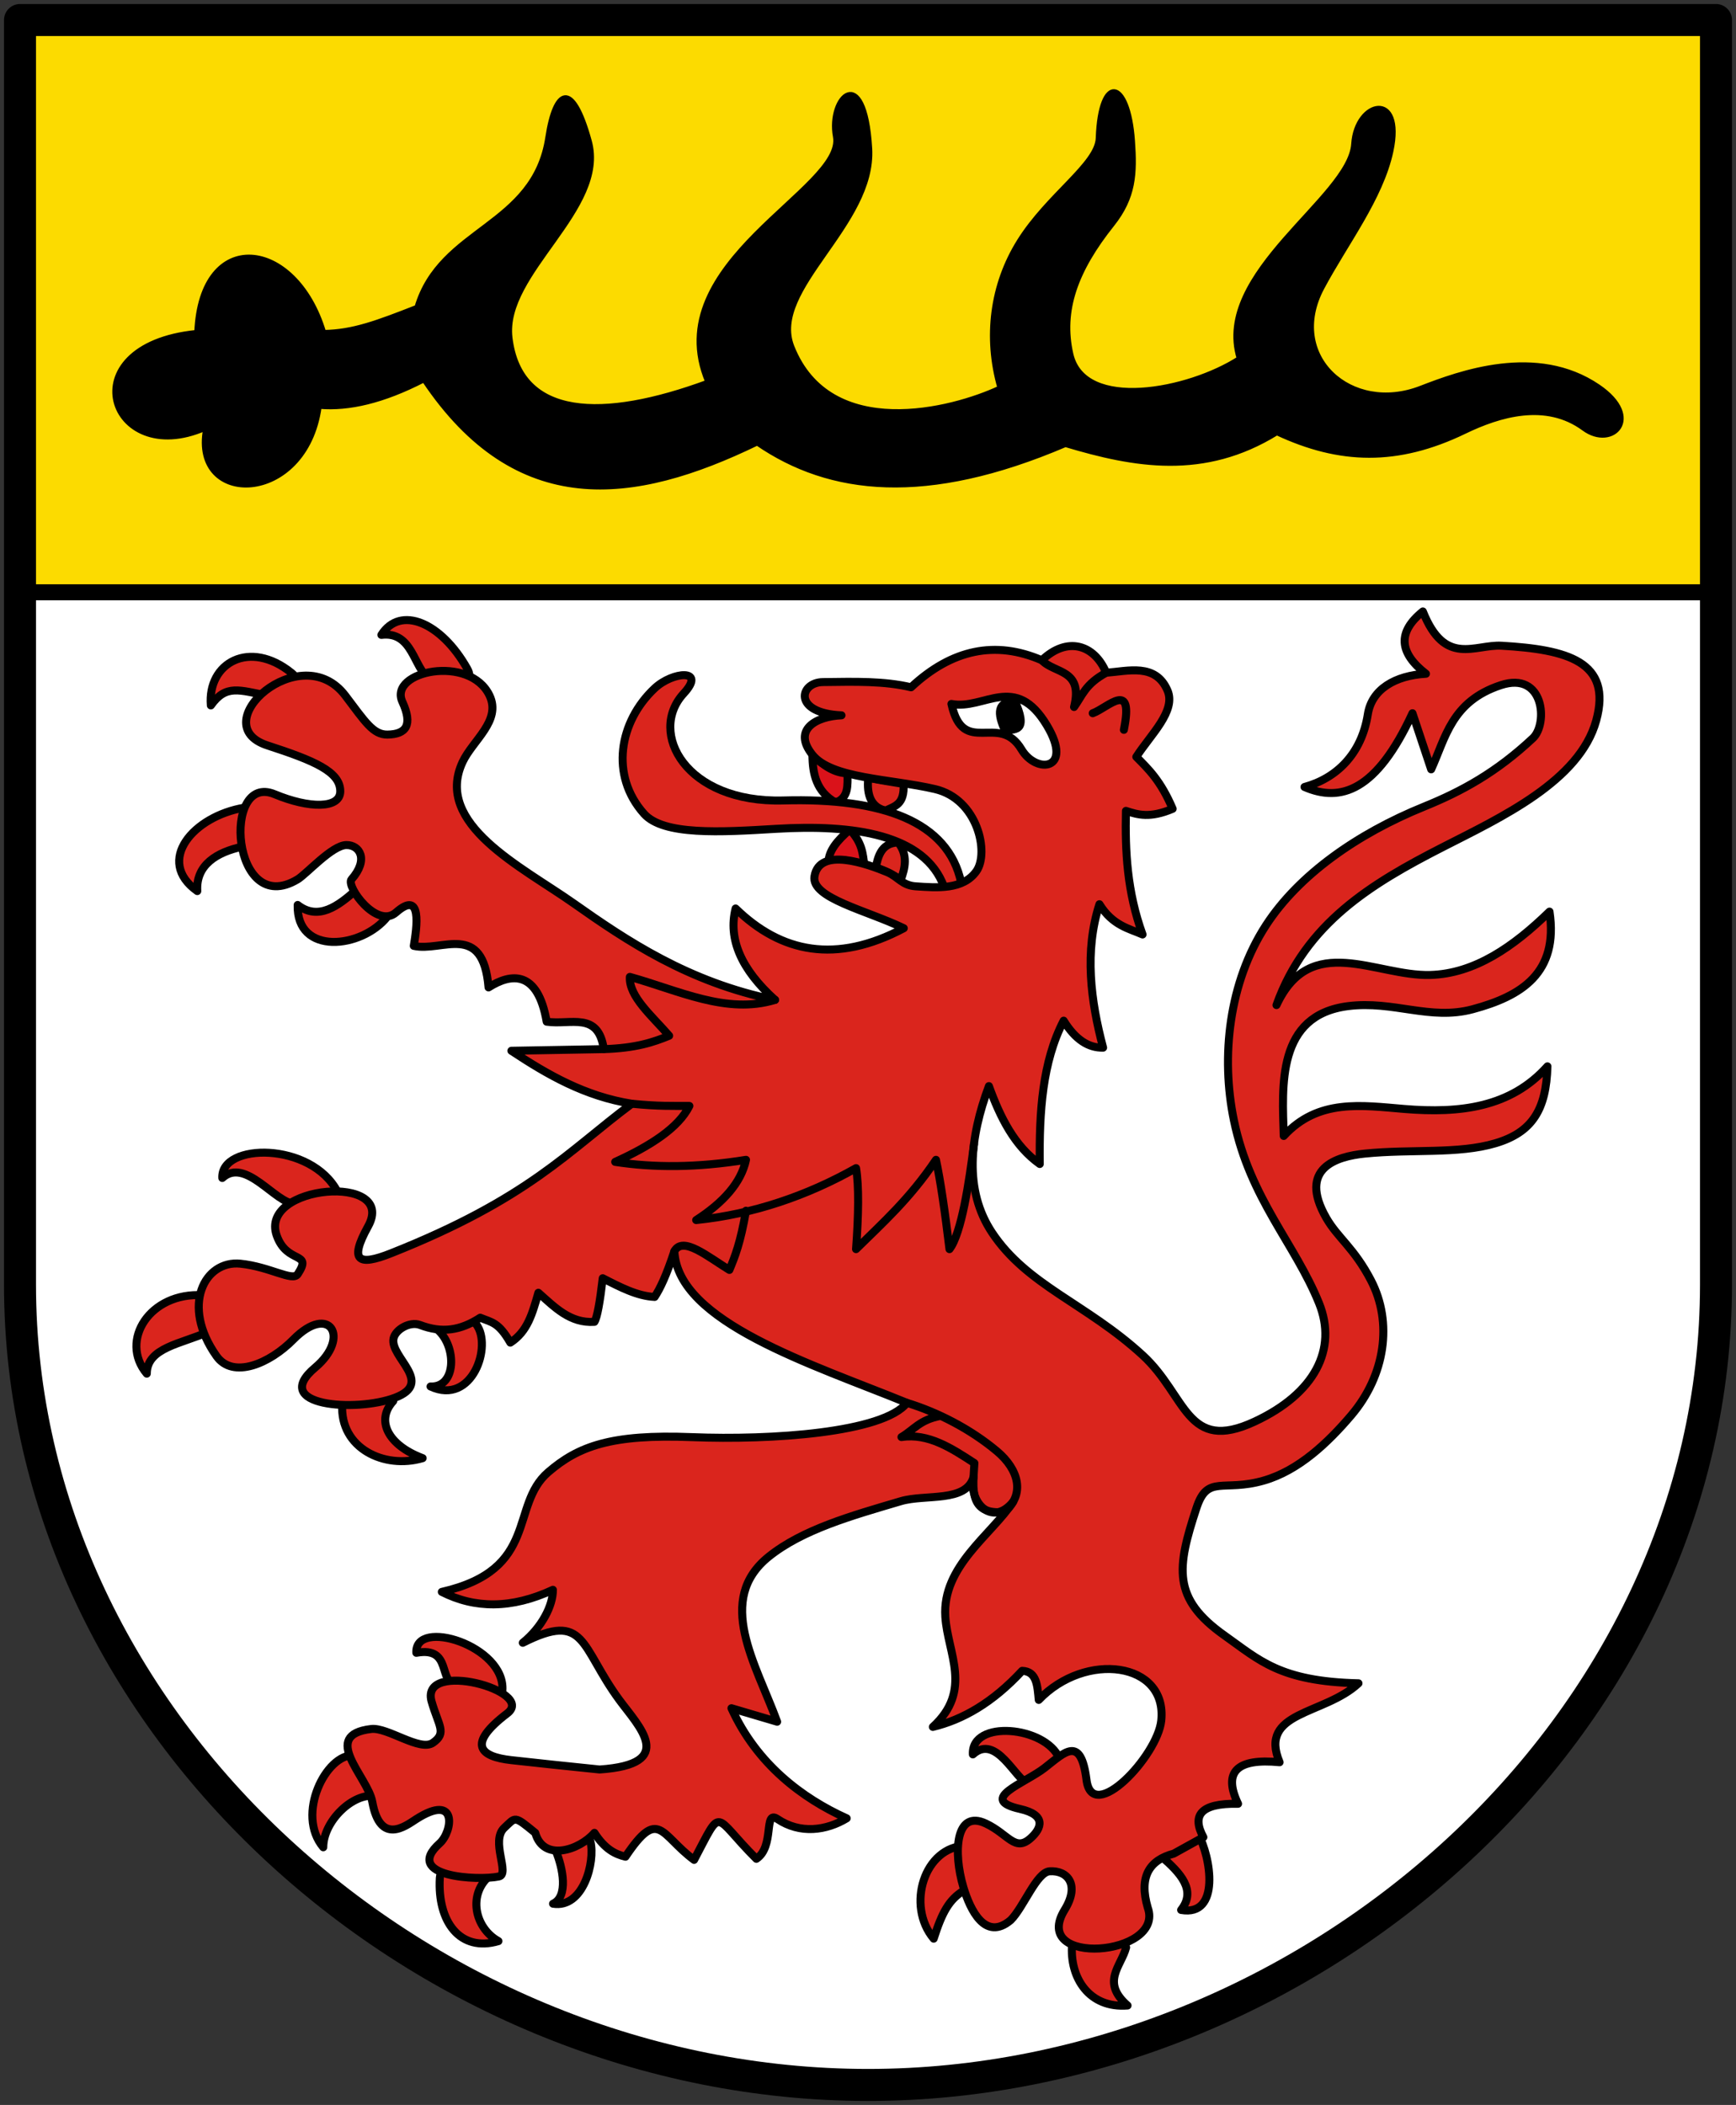
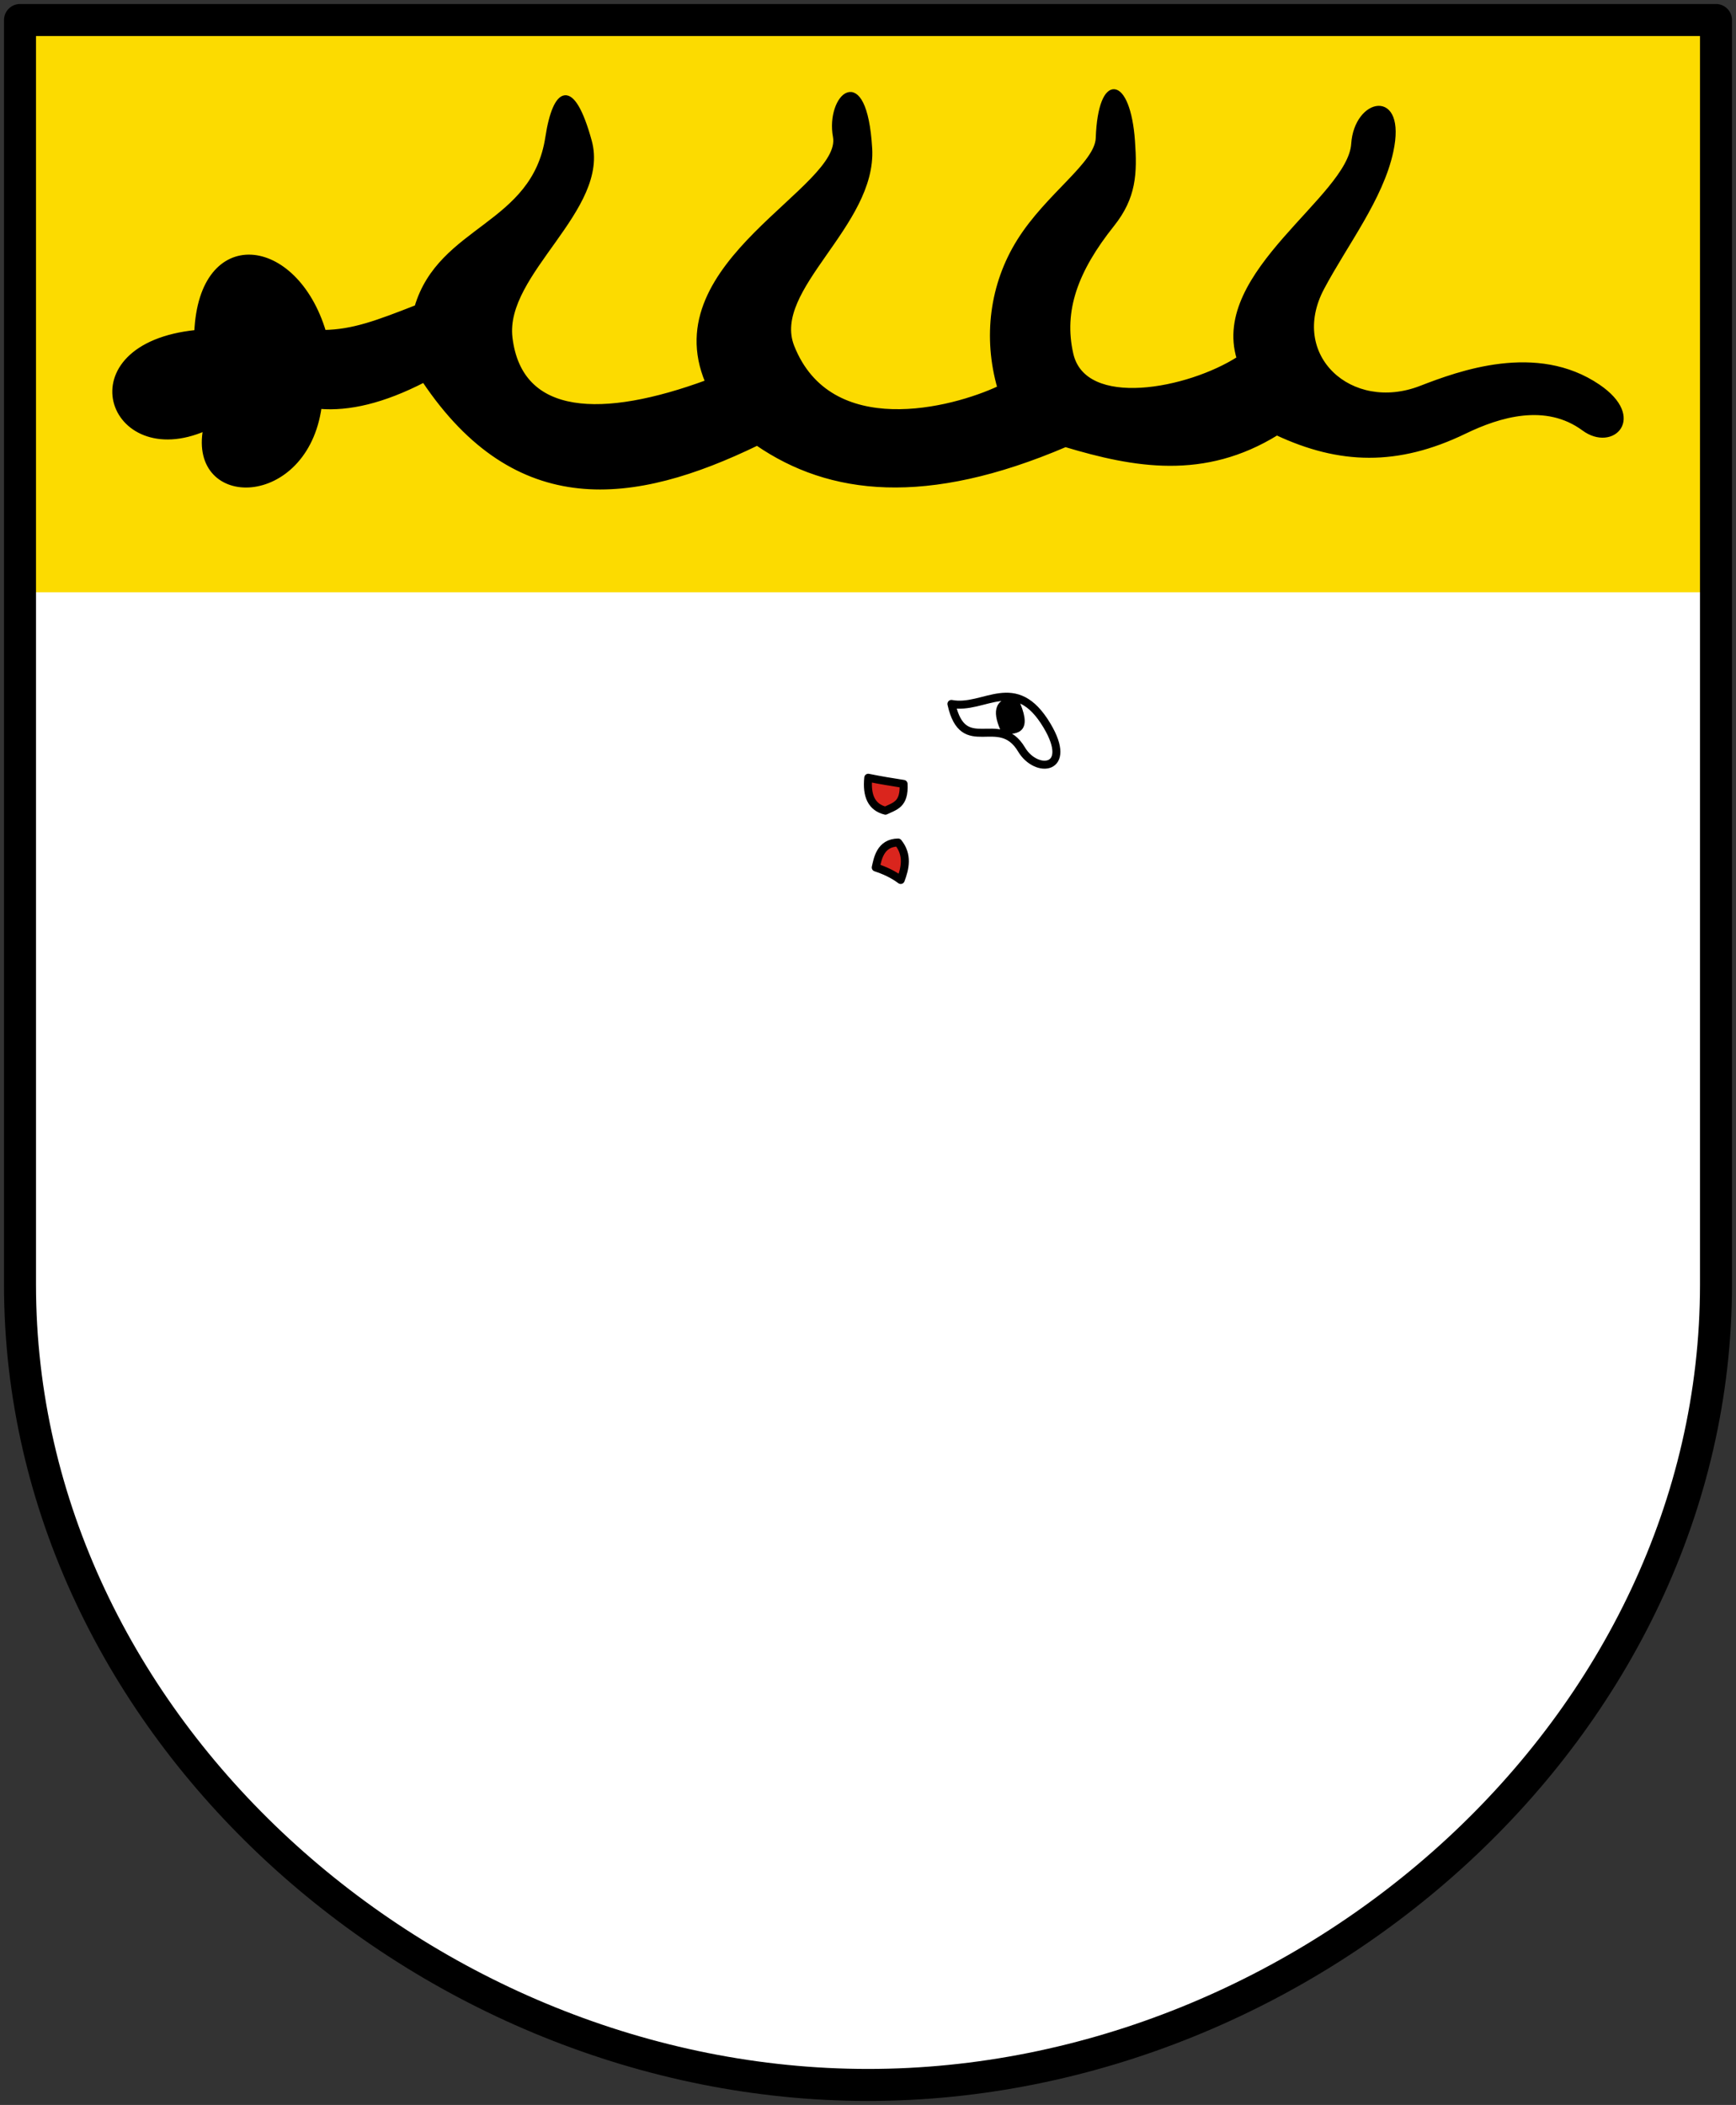
<svg xmlns="http://www.w3.org/2000/svg" height="526" width="434">
  <rect width="100%" height="100%" fill="#333333" stroke="none" />
  <path d="M5 5.003v316c.003 110.455 101.546 199.994 212 199.994s211.997-89.54 212-199.994v-316z" fill="#fff" />
  <path d="M4.5 6l424-.997 1 142.997H4.5z" fill="#fcdb00" fill-rule="evenodd" />
  <path d="M224.534 210.532c-4.477.062-5.117 4.117-5.597 6.24 2.188.716 4.296 1.671 6.24 3.12 1.09-2.888 1.877-6.244-.643-9.36zM217.064 194.35c-.462 4.516.84 7.379 4.293 8.226 2.344-1.158 4.807-1.49 4.536-6.688-2.76-.428-5.886-.933-8.83-1.538z" fill="#da251d" fill-rule="evenodd" stroke="#000" stroke-width="2" stroke-linecap="round" stroke-linejoin="round" />
  <path d="M5 5.003v316c.003 110.455 101.546 199.994 212 199.994s211.997-89.54 212-199.994v-316z" fill="none" stroke="#000" stroke-width="8" stroke-linecap="round" stroke-linejoin="round" />
  <path d="M51.28 107.174c-3.728 19.867 25.162 19.516 28.63-5.505 7.283.604 15.84-1.34 26.06-6.607 23.174 34.567 52.367 30.776 83.316 15.782 18.178 12.5 42.293 15.22 77.078.368 17.256 5.168 34.632 8.308 52.853-2.937 15.66 7.322 30.152 7.775 46.98-.367 8.598-4.159 20.249-7.715 29.73-.734 7.187 5.291 15.248-2.771 3.671-10.644-15.458-10.512-34.801-3.352-44.411.367-17.49 6.769-33.649-7.939-24.592-24.958 5.896-11.08 14.724-22.376 17.251-34.135 3.327-15.484-8.82-12.86-9.543-1.835-.88 13.443-35.184 32.066-28.629 53.587-12.498 8.051-38.596 13.186-41.842-1.1-2.463-10.842 1.136-20.838 10.277-32.3 5.462-6.848 5.714-12.811 5.139-20.921-1.126-15.873-8.239-17.05-8.81-.734-.225 6.463-12.443 14.115-19.69 25.68-6.853 10.937-8.507 24.138-4.9 36.716-11.78 5.538-42.333 13.455-51.753-10.277-5.74-14.46 20.588-30.374 19.453-49.55-1.306-22.066-10.662-12.907-8.809-2.936 2.425 13.046-44.552 31.343-31.932 61.295-26.125 9.6-46.74 9.086-49.183-11.011-1.979-16.276 24.523-32.128 19.82-49.183-4.362-15.818-8.764-13.014-10.607-.917-3.398 22.29-26.741 22.334-32.703 42.392-9.935 3.89-15.88 6.121-23.123 6.24-7.132-23.707-30.774-26.45-31.932 0-32.787 3.335-21.874 34.736 2.202 24.224z" fill-rule="evenodd" stroke="#000" stroke-linecap="round" stroke-linejoin="round" />
-   <path d="M203.11 188.606c.02 4.801.976 9.2 5.798 11.944 3.366-1.25 2.946-4.392 2.985-7.305-3.116-.042-6.013-1.833-8.784-4.639zM212.463 207.303c-3.21 2.768-5.225 5.262-5.344 8.03 3.201-.726 5.821-.472 9.022 1.218-.462-3.374-.545-5.874-3.678-9.248z" fill="#da121a" fill-rule="evenodd" stroke="#000" stroke-width="2" stroke-linecap="round" stroke-linejoin="round" />
-   <path d="M170.927 173.28c5.756-6.223-2.757-5.52-7.267-1.284-8.899 8.356-11.216 21.774-2.653 31.359 4.853 5.431 19.03 4.596 32.974 3.76 19.305-1.16 37.231 1.321 42.034 14.511 1.955.098 3.312-.104 4.253-1.152-3.257-15.217-19.666-21.143-44.426-20.449-24.435.686-33.942-16.983-24.915-26.745zM299.44 458.115c-1.57-2.77-4.995 4.693-9.174 5.725 4.882 4.2 8.897 8.532 5.01 13.43 9.916 1.743 7.47-13.318 4.163-19.155zM268.011 485.91c.406-5.4 12.27-3.091 13.523.729-1.26 4.745-6.37 8.622.352 14.51-9.602.75-14.5-6.912-13.875-15.24zM264.806 439.35c2.138 4.975-3.813 4.66-7.799 6.284-3.058-.76-7.938-12.56-13.79-7.232-.463-8.807 18.145-7.063 21.589.949zM241.471 461.212c5.414-.11.906 7.47-.53 11.225-3.666 2.221-5.425 5.44-7.518 12.008-6.932-8.255-2.353-23.021 8.048-23.233zM147.612 460.191c-.753-3.093-4.476 1.32-8.654 2.351 1.768 4.2 3.187 11.388-.7 13.17 7.58 1.225 10.584-10.463 9.354-15.52zM109.955 469.3c.31-5.406 11.492-4.649 12.744-.829-5.931 4.745-4.034 13.294 1.91 16.587-9.602 2.827-15.28-4.836-14.654-15.759zM125.599 422.429c-.377 5.401-7.381-1.3-11.388-1.495-4.868-.238-.972-9.58-10.128-7.922-.462-8.806 22.298-1.798 21.516 9.417zM88.346 438.633c5.41.246 6.875 6.431 5.44 10.186-5.483-.893-12.952 6.22-12.969 12.787-6.932-8.255.761-23.28 7.53-22.973zM119.063 330.943c-1.94-2.525-5.514.282-9.692 1.313 4.882 4.2 4.744 14.502-1.737 14.208 10.434 4.859 15.514-10.203 11.43-15.52zM85.559 350.952c.31-5.406 11.492-4.648 12.744-.828-4.374 4.745-1.439 10.958 7.36 14.25-9.602 2.827-20.73-2.5-20.104-13.422zM84.43 297.905c2.487 4.81-6.668 1.284-10.654 2.909-4.874.019-12.35-11.782-18.203-6.453-.462-8.807 22.298-9.14 28.857 3.544zM50.714 323.66c5.404.336 2.722 5.393 1.287 9.148-6.522 3-15.288 3.883-15.304 10.45-6.932-8.255.76-20.426 14.017-19.599zM96.852 229.058c1.986-2.488-3.734-5.165-7.74-6.74-4.577 4.13-9.578 7.804-14.696 3.817-.352 12.704 16.03 10.945 22.436 2.923zM61.088 201.828c5.342-.885.67 5.912-.517 9.752-6.313 1.342-11.657 4.532-11.246 11.088-10.57-7.527-1-18.726 11.763-20.84zM116.794 167.067c2.655 4.718-5.285 3.554-9.476 2.575-3.987-2.804-4.12-11.954-11.976-10.992 4.716-7.451 14.937-3.158 21.452 8.417zM72.823 168.103c4.214 3.4-2.627 3.476-5.969 5.71-7.055-1.325-10.333-2.884-14.145 2.465-.88-10.744 9.778-16.516 20.114-8.175z" fill="#da251d" fill-rule="evenodd" stroke="#000" stroke-width="2" stroke-linecap="round" stroke-linejoin="round" />
-   <path d="M100.593 175.37c2.652 5.797.973 8.131-3.734 8.192-3.584.047-5.584-3.217-10.54-9.75-11.138-14.68-35.56 7.224-19.465 12.458 11.782 3.832 18.18 6.546 18.214 11.43.03 4.435-7.762 4.368-16.397.768-13.291-5.541-10.84 31.207 5.71 21.282 2.27-1.362 8.617-8.533 12.205-8.584 3.317-.048 5.687 3.575 1.29 8.584-1.46 1.663 6.322 12.485 11.135 8.25 6.62-5.826 5.197 3.768 4.437 8.36 7.022 1.611 17.298-6.19 18.687 10.382 5.623-3.576 12.284-4.41 14.534 8.564 6.025.888 12.89-2.636 14.283 6.855-6.895.138-14.838.275-23.107.412 9.003 5.96 18.37 11.376 30.105 13.236-15.922 11.865-25.764 23.714-60.211 37.373-8.13 3.224-10.56 2.025-5.71-6.748 7.352-13.3-27.404-10.466-22.84 2.336 2.596 7.278 9.08 3.792 5.236 9.627-1.264 1.92-6.975-1.876-14.319-2.62-8.938-.904-14.974 10.417-5.97 23.1 4.116 5.795 13.283 1.86 19.206-4.153 9.054-9.192 14.414-.518 5.45 7.007-11.52 9.671 10.277 11.22 19.985 7.526 9.9-3.767-1.333-10.103-.395-14.768.458-2.279 4.104-4.357 6.624-3.399 5.435 2.066 10.035 1.446 15.053-1.817 2.94 1.203 4.585 1.133 7.526 6.23 4.301-2.783 5.474-7.168 7.007-12.459 4.086 3.596 7.93 7.673 14.015 7.267.692-1.052 1.384-5.007 2.077-10.9 4.325 2.22 8.65 4.475 12.976 4.672 1.351-2.05 2.892-5.237 4.931-11.42.841 17.754 34.447 28.218 58.154 37.892-5.971 7.5-33.999 9.35-53.742 8.565-20.25-.806-28.441 2.293-35.95 8.752-9.71 8.352-2.09 24.308-26.597 29.918 8.248 4.197 17.446 4.28 27.77-.519.03 3.893-2.72 9.343-7.527 13.236 15.84-7.991 14.285.86 24.137 14.275 4.855 6.61 14.618 16.069-4.931 17.389-7.76-.78-14.989-1.558-22.06-2.336-7.8-.859-11.25-3.907-1.039-11.68 7.34-5.585-21.603-13.511-18.946-3.114 1.767 6.253 3.946 7.968.372 10.457-3.232 2.25-11.332-3.927-15.425-3.45-12.906 1.507-.85 11.981.26 18.168 1.979 11.034 8.398 6.02 10.9 4.412 10.652-6.844 9.15 3.125 5.97 5.97-9.457 8.457 9.714 9.404 14.793 8.305 2.857-.619-2.197-8.904 1.36-12.182 2.878-2.654 2.334-3.144 7.724 1.281 2.08 7.343 11.059 4.301 14.793 0 2.587 4.052 5.173 5.339 7.76 5.961 8.405-12.513 8.716-5.456 17.155.787 7.277-13.757 4.53-11.244 15.573-.26 4.664-3.088 1.707-12.347 5.27-9.943 5.688 3.839 12.277 2.868 17.309-.178-11.132-5.008-22.486-13.572-28.808-27.51l11.42 3.373c-5.36-14.589-15.535-30.472-2.077-41.266 8.427-6.76 20.643-10.2 33.02-13.848 6.16-1.816 16.31.428 18.163-6.046-1.361 6.011 4.527 12.778 9.91 6.179-5.485 8.35-17.788 16.12-16.972 28.768.592 9.181 6.895 18.34-3.115 27.51 7.44-1.8 14.88-5.993 22.32-14.014 3.69.117 3.82 3.793 4.153 7.267 11.656-12.221 32.19-9.533 30.625 5.19-.938 8.822-17.247 26.127-18.687 14.794-1.429-11.252-5.429-6.923-10.46-3.002-4.977 3.877-16.915 7.85-6.15 10.269 6.594 1.481 5.46 4.78 2.646 7.306-3.926 3.524-5.551-1.007-11.21-3.673-7.59-3.574-8.187 7.196-5.608 15.9 1.685 5.686 5.488 13.626 11.836 8.237 3.25-3.232 6.469-11.993 9.748-12.199 4.45-.279 7.604 3.333 3.748 9.604-8.845 14.384 25.105 11.606 20.763-.52-2.283-7.832.475-11.884 6.488-13.495l7.421-4.105c-2.888-5.352-.885-8.531 8.67-8.353-3.806-7.959-.346-11.42 10.382-10.381-5.35-12.797 11.164-11.737 19.724-19.725-19.678-.457-24.798-5.805-33.48-11.938-13.158-9.296-11.952-16.916-7.007-31.923 2.756-8.365 6.628-3.884 16.795-6.795 8.743-2.503 16.072-9.488 21.875-16.303 8.53-10.018 10.417-23.214 4.932-33.74-4.227-8.11-8.314-10.619-11.16-15.572-7.18-12.494 2.583-15.383 9.602-16.091 11.767-1.187 23.329.188 32.702-2.595 9.162-2.721 12.684-8.382 12.976-19.206-9.17 10.27-21.797 11.802-35.815 10.641-10.585-.876-21.497-2.63-30.106 6.748-.367-12.457-1.839-30.18 16.09-32.442 11.381-1.435 20.474 3.644 31.145.779 12.224-3.283 21.497-9.054 19.205-24.396-8.998 8.763-18.718 15.535-29.846 15.831-13.612.362-29.85-10.89-38.411 7.527 7.334-20.471 23.68-30.333 41.525-39.45 14.567-7.44 34.25-16.493 38.411-31.663 4.053-14.773-7.312-17.737-23.617-18.686-6.805-.396-14.2 5.316-19.725-8.565-6.447 5.191-5.923 10.382.779 15.572-7.7.432-13.556 3.866-14.534 10.122-1.565 10.01-7.941 16.029-15.832 18.168 8.998 3.91 17.995 1.092 26.992-18.427l4.672 14.014c3.602-7.85 5.063-16.953 17.388-21.022 10.934-3.61 11.854 9.67 8.046 13.236-9.153 8.57-17.774 13.287-27.251 17.13-16.699 6.77-31.272 17.037-39.45 29.587-9.338 14.332-11.337 32.904-8.045 48.792 4.068 19.637 15.29 30.84 21.282 45.678 4.65 11.514-1.082 22.593-16.091 29.587-17.148 7.99-16.932-6.448-28.03-16.61-14.13-12.94-28.837-17.378-37.632-30.625-7.06-10.634-5.562-23.81-.779-36.595 2.84 7.888 6.443 15.012 12.717 19.465-.16-13.013.648-25.543 5.97-35.815 2.928 4.764 6.242 6.826 9.862 6.748-3.117-11.766-4.708-24.082-.918-35.848 3.288 5.355 7.493 6.097 10.78 7.558-3.885-10.711-4.378-20.858-4.152-30.884 2.972.977 5.999 1.887 11.679-.52-3.028-7.089-6.056-9.916-9.084-12.976 3.541-5.537 10.027-11.455 7.786-16.61-2.989-6.874-9.835-4.809-15.313-4.412-3.016-7.187-9.863-9.08-16.09-3.115-11.593-5.017-22.494-2.768-32.702 6.748-6.733-1.602-13.897-1.397-22.06-1.297-5.855.071-7.605 7.786 4.671 8.305-6.143.253-12.413 3.456-7.267 9.862 4.818 5.996 19.459 5.967 30.625 8.565 10.742 2.498 13.605 15.92 10.382 20.503-3.326 4.729-9.862 4.164-15.216 3.799-3.419-.234-4.366-2.407-7.104-3.54-4.91-2.031-16.953-6.398-18.168 1.038-.893 5.468 13.042 8.48 22.32 12.977-16.942 8.968-30.635 6.157-42.044-4.931-1.903 7.613 1.384 15.226 9.862 22.839-21.655-4.39-37.158-14.838-50.35-24.137-12.977-9.147-34.997-19.771-27.77-35.296 2.528-5.43 9.74-10.284 6.748-16.61-4.901-10.366-25.329-6.158-21.8 1.557z" fill="#da251d" fill-rule="evenodd" stroke="#000" stroke-width="2" stroke-linecap="round" stroke-linejoin="round" />
  <path d="M237.855 175.902c8.261 1.594 15.96-7.909 23.909 5.437 6.675 11.207-2.711 12.114-6.38 5.95-5.632-9.457-14.534 2.11-17.529-11.387z" fill="#fff" fill-rule="evenodd" stroke="#000" stroke-width="2" stroke-linecap="round" stroke-linejoin="round" />
-   <path d="M260.466 164.988c3.15 3.374 10.429 2.159 8.046 11.68 2.07-2.855 2.777-5.71 8.045-8.565m-3.373 10.122c3.87-1.42 10.332-8.543 7.786 4.152m-54.225 168.178c7.508 2.296 15.78 6.448 22.525 12.117 5.365 4.509 7.11 10.677 1.853 15.134-9.13.9-7.845-6.012-7.526-12.198-5.759-3.76-11.517-7.523-18.23-6.507 3.113-1.829 4.535-4.334 9.818-5.295m-48.686-51.265c-1.384 8.057-2.768 11.475-4.152 14.794-5.365-3.272-11.655-8.58-13.756-4.672m25.175-62.807c-12.1 3.728-24.201-2.403-36.302-5.742-.289 4.903 5.593 9.805 9.821 14.708-3.949 1.611-8.296 3.09-16.333 3.34m6.998 13.647c6.8.684 10.201.517 14.397.55-2.704 5.435-9.635 9.93-18.55 13.984 9.593 1.463 20.344 1.477 32.702-.519-1.227 5.75-5.697 10.687-12.457 15.053 14.252-1.448 27.787-6.096 39.968-12.977.75 4.498.632 11.6 0 20.244 6.661-6.575 13.323-12.45 19.984-22.32 1.125 5.22 2.25 12.953 3.374 22.32 3-3.891 4.93-16.79 6.13-26.235" fill="none" stroke="#000" stroke-width="2" stroke-linecap="round" stroke-linejoin="round" />
  <path d="M253.978 174.591c3.773 8.017.59 8.446-3.114 8.305-2.085-4.472-2.365-7.959 3.114-8.305z" fill-rule="evenodd" stroke="#000" stroke-linecap="round" stroke-linejoin="round" />
-   <path d="M5 148h424" fill="none" stroke="#000" stroke-width="4" />
</svg>